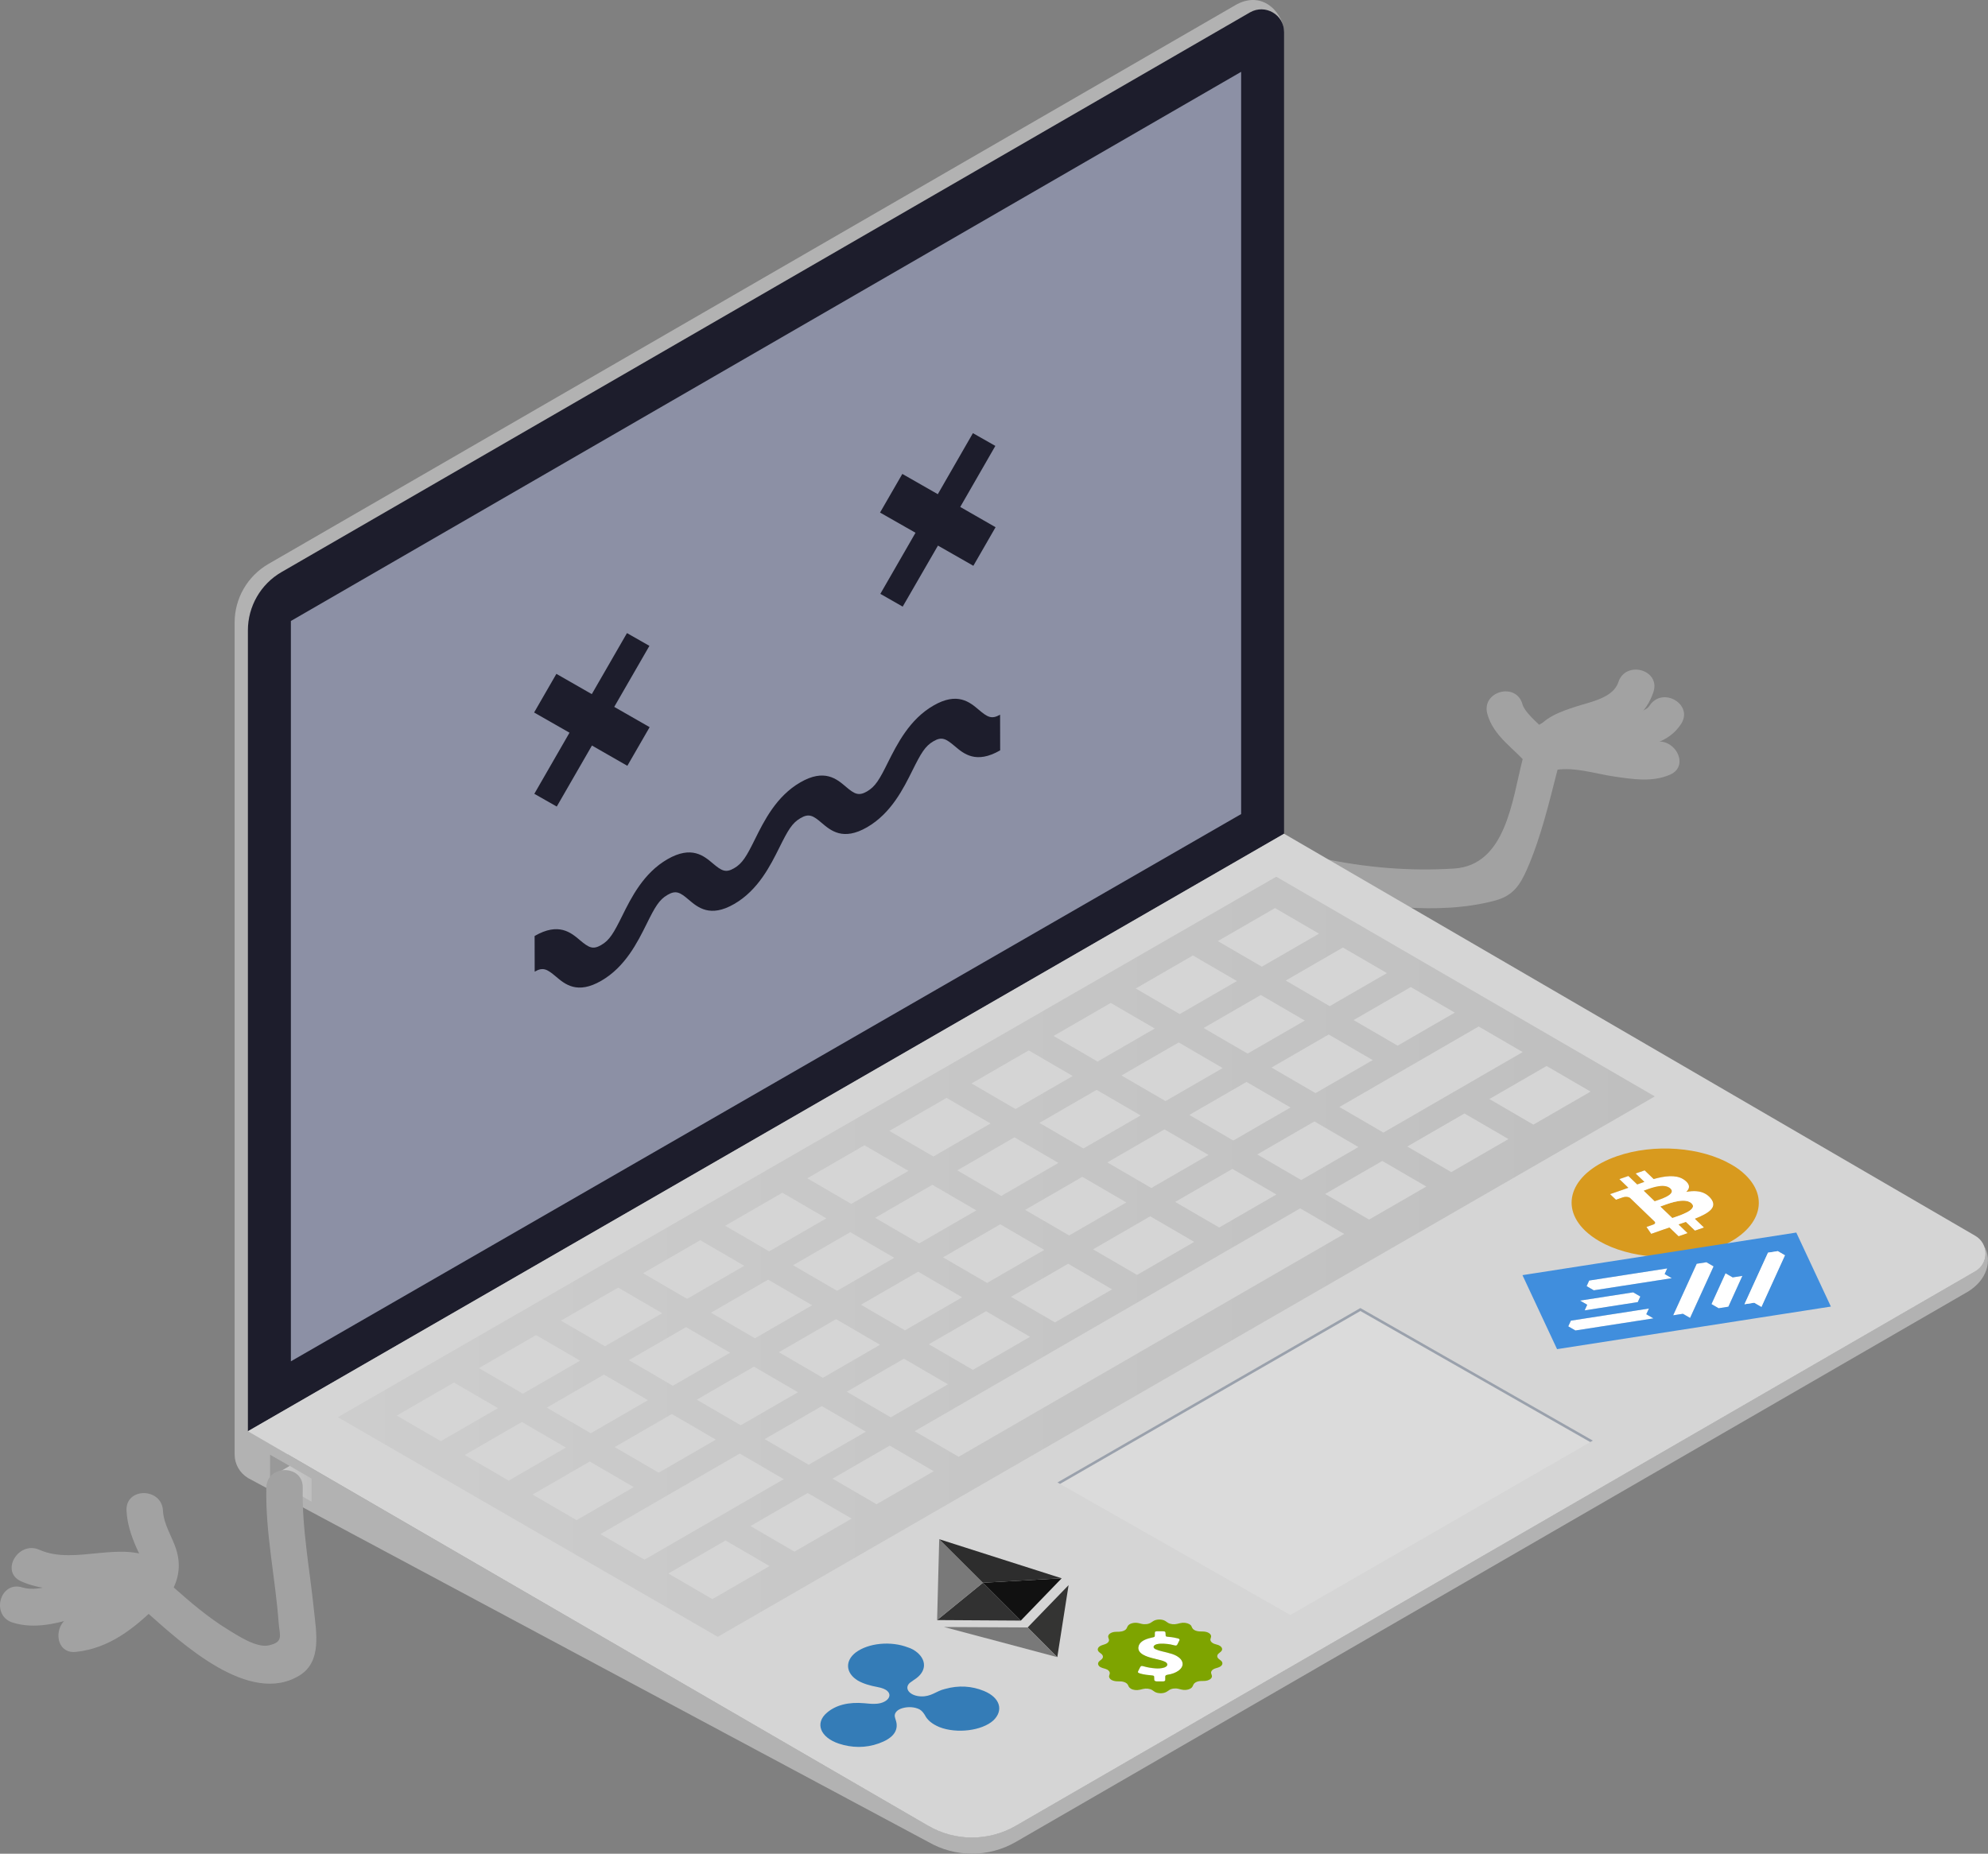
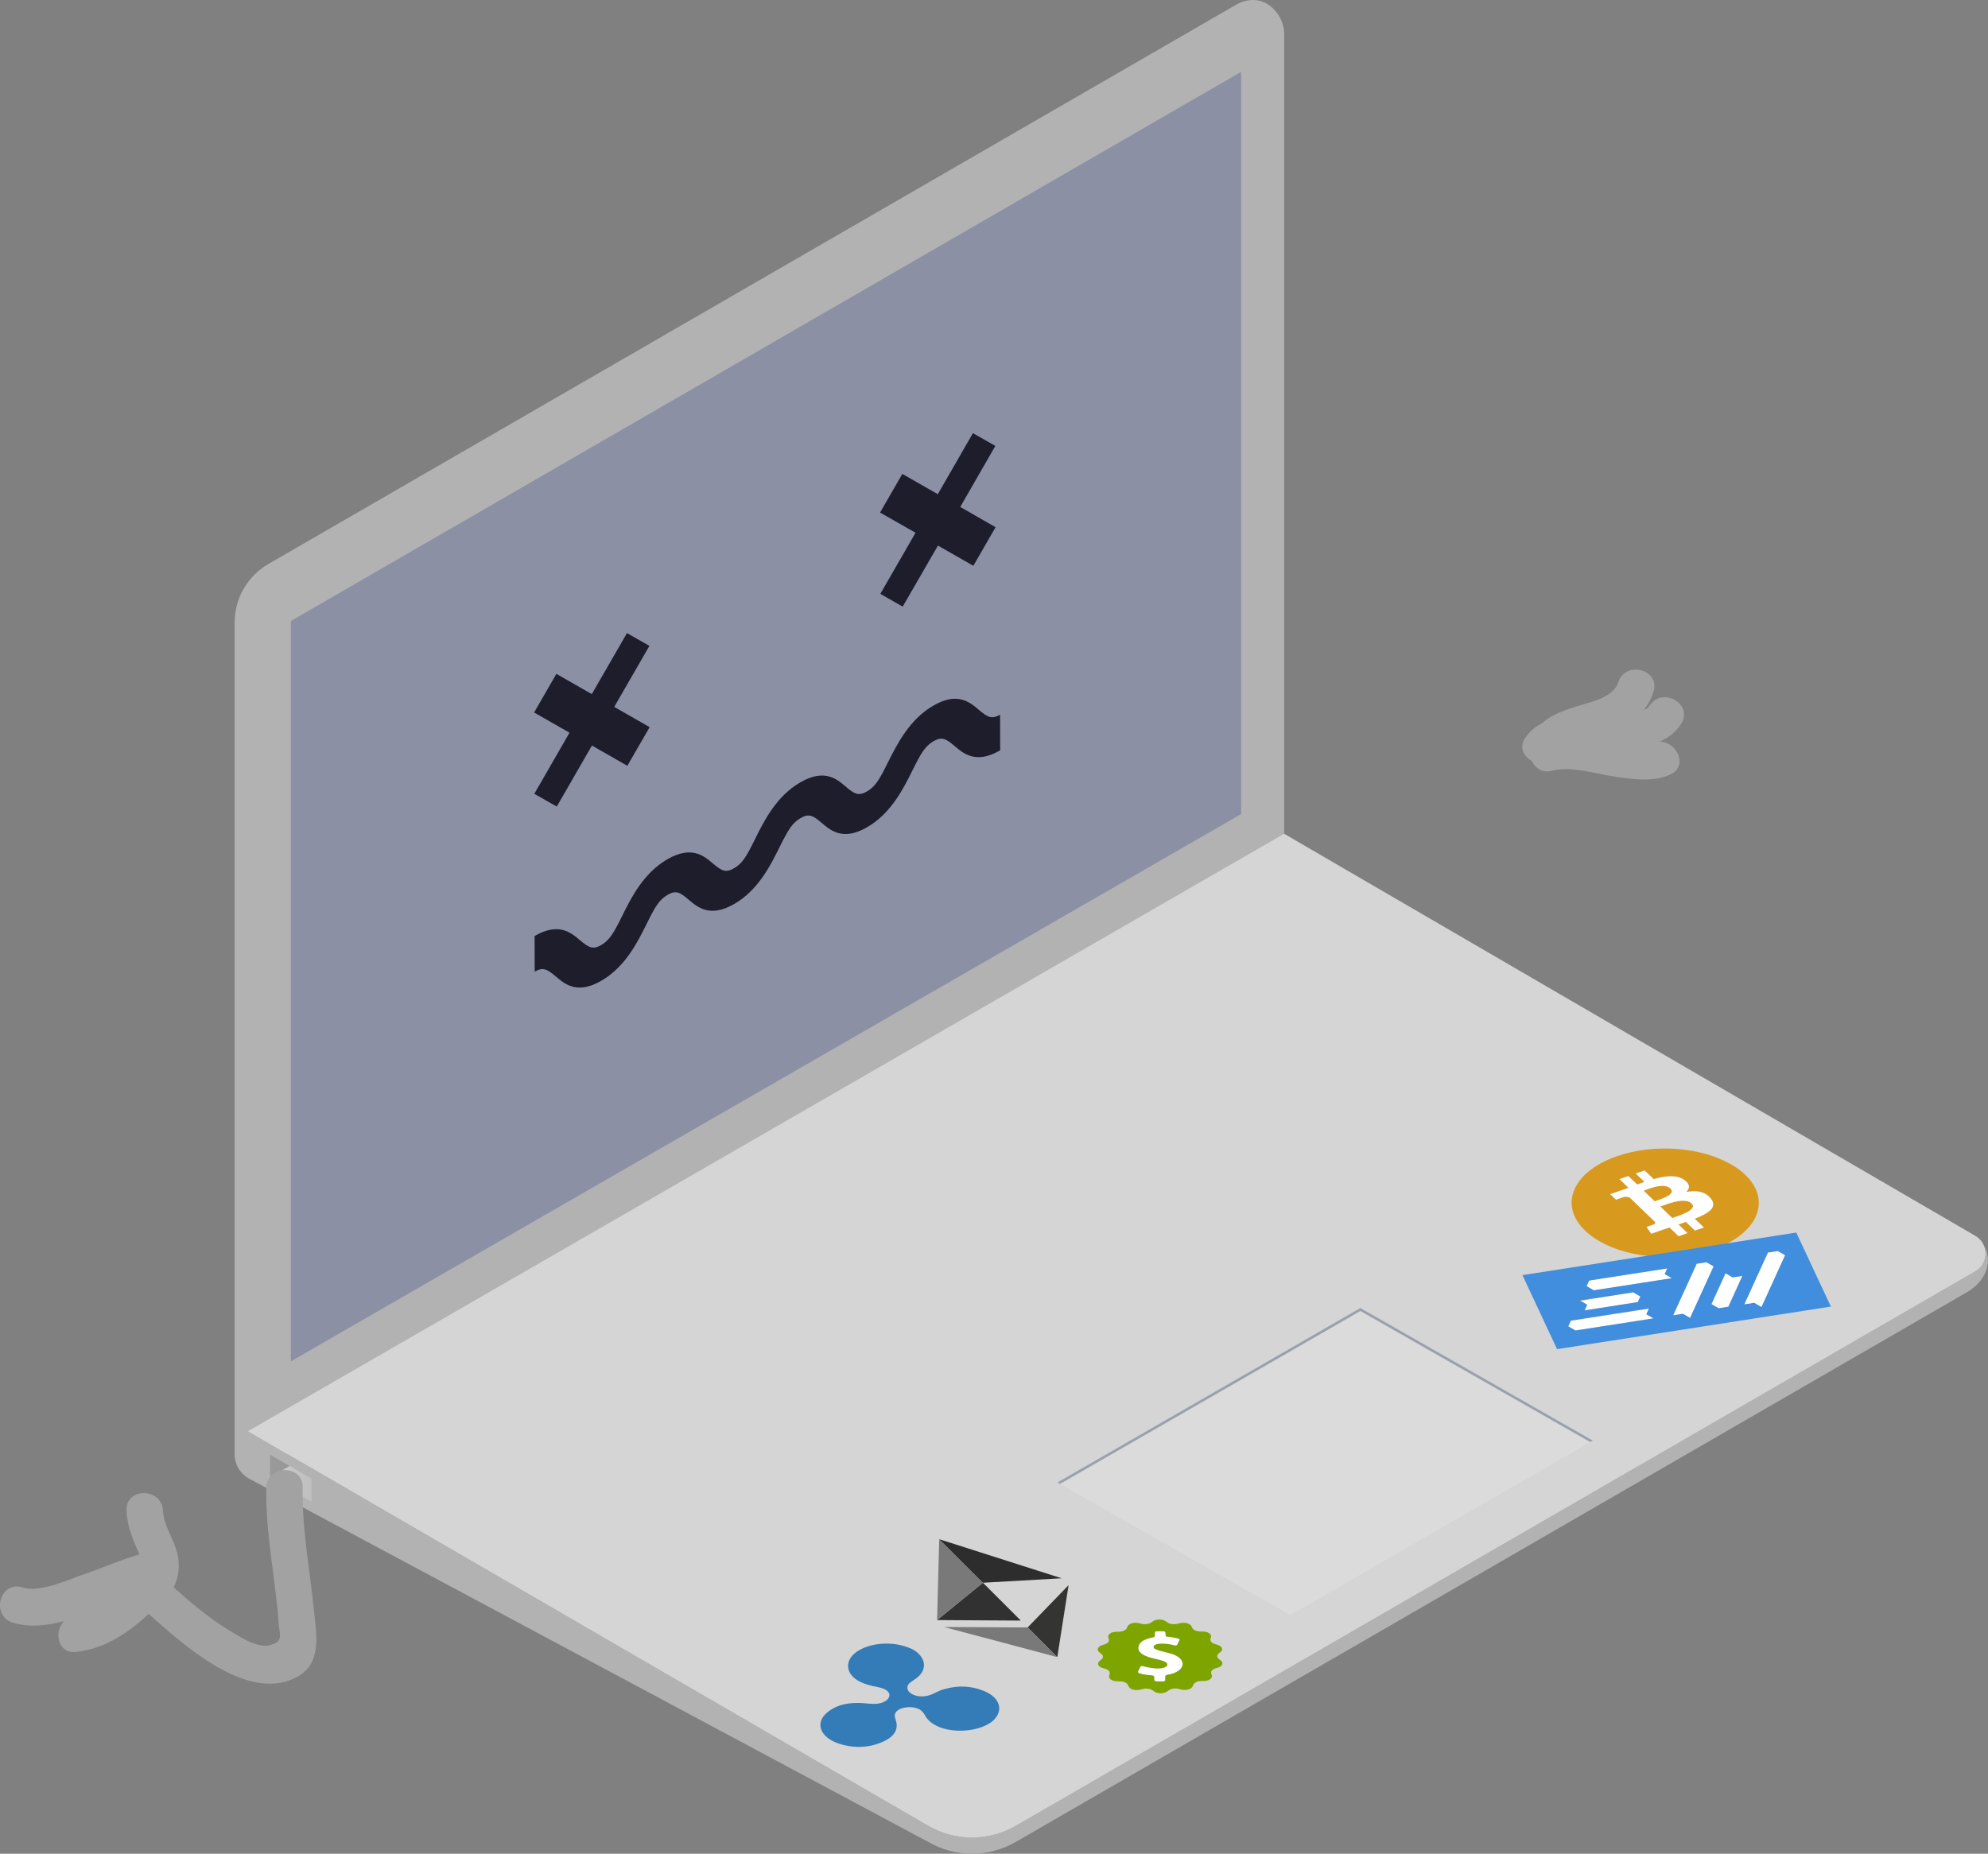
<svg xmlns="http://www.w3.org/2000/svg" width="297" height="277" viewBox="0 0 297 277" fill="none">
  <rect x="0" y="0" width="297" height="277" fill="#808080" stroke="none" />
-   <path d="M195.911 133.491C204.4 135.31 214.826 136.868 223.358 134.569C226.002 133.861 227.047 132.336 228.124 129.906C230.203 125.166 231.444 119.871 232.728 114.869C233.598 111.47 228.342 110.02 227.482 113.42C225.893 119.653 224.957 129.296 217.22 129.786C210.527 130.211 203.921 129.633 197.37 128.228C193.942 127.509 192.483 132.761 195.911 133.491Z" fill="#A2A2A2" />
-   <path d="M232.26 110.609C231.443 109.606 230.431 108.789 229.517 107.896C228.701 107.111 227.678 106.065 227.449 105.237C226.524 101.859 221.268 103.298 222.204 106.686C223.151 110.119 226.307 111.873 228.418 114.466C229.343 115.61 231.302 115.436 232.27 114.466C233.391 113.333 233.195 111.753 232.26 110.609Z" fill="#A2A2A2" />
  <path d="M232.641 112.897C233.838 111.263 240.879 112.047 242.729 111.895C245.939 111.622 249.259 111.077 251.141 108.19C253.067 105.248 248.355 102.513 246.44 105.444C245.167 107.394 238.408 106.61 236.352 106.752C233.141 106.97 229.942 107.394 227.928 110.162C225.872 112.973 230.584 115.697 232.641 112.897Z" fill="#A2A2A2" />
  <path d="M233.946 112.331C234.73 110.751 238.8 110.271 240.4 109.639C243.458 108.43 245.961 106.632 247.017 103.396C248.105 100.051 242.849 98.623 241.771 101.947C241.009 104.3 237.538 104.9 235.503 105.564C233.163 106.327 230.431 107.22 229.245 109.585C227.689 112.701 232.379 115.469 233.946 112.331Z" fill="#A2A2A2" />
  <path d="M231.922 115.164C234.719 114.423 238.365 115.632 241.14 116.035C243.959 116.438 246.799 116.918 249.487 115.763C252.697 114.379 249.922 109.683 246.745 111.056C244.808 111.895 240.607 110.467 238.626 110.162C235.971 109.759 233.13 109.193 230.475 109.901C227.101 110.805 228.538 116.068 231.922 115.164Z" fill="#A2A2A2" />
  <path d="M40.082 84.284L184.757 0.656C188.914 -1.545 191.841 2.28 191.841 4.895V128.99L42.988 217.325L138.658 272.808C142.706 275.161 147.701 275.161 151.76 272.819L295.096 189.965C296.5 189.159 296.936 187.513 296.413 186.184C297.697 188.396 296.827 191.261 294.03 192.994L151.76 275.238C147.701 277.58 142.706 277.58 138.658 275.227L37.035 220.855V220.844C35.805 220.103 35.054 218.774 35.054 217.336V93.012C35.054 89.416 36.97 86.093 40.082 84.284Z" fill="#B2B2B2" />
-   <path d="M37.035 94.199V213.871L191.841 124.578V4.808C191.841 2.182 189.012 0.548 186.737 1.855L42.063 85.482C38.95 87.28 37.035 90.604 37.035 94.199Z" fill="#1D1D2C" />
  <path d="M43.456 92.794V203.422L185.421 121.646V10.735L43.456 92.794Z" fill="#8C90A5" />
  <path d="M191.841 124.588L295.107 184.669C297.142 185.857 297.142 188.799 295.096 189.976L151.76 272.829C147.701 275.172 142.706 275.172 138.658 272.819L37.035 213.871L191.841 124.588Z" fill="#D5D5D5" />
-   <path d="M50.464 211.768L107.228 244.587L247.223 163.836L190.666 131.006L50.464 211.768Z" fill="url(#paint0_linear)" />
  <path d="M71.544 204.435L78.117 208.259L86.66 203.323L80.087 199.499L71.544 204.435ZM83.809 197.342L90.382 201.166L98.925 196.23L92.352 192.406L83.809 197.342ZM96.073 190.259L102.647 194.084L111.19 189.148L104.616 185.323L96.073 190.259ZM108.338 183.166L114.911 186.99L123.454 182.054L116.881 178.23L108.338 183.166ZM120.603 176.072L127.176 179.897L135.719 174.961L129.146 171.136L120.603 176.072ZM132.868 168.99L139.441 172.814L147.984 167.879L141.411 164.054L132.868 168.99ZM145.144 161.897L151.717 165.721L160.26 160.785L153.687 156.961L145.144 161.897ZM157.398 154.803L163.971 158.628L172.514 153.692L165.94 149.867L157.398 154.803ZM169.673 147.71L176.246 151.534L184.789 146.598L178.216 142.774L169.673 147.71ZM181.938 140.627L188.511 144.452L197.054 139.516L190.481 135.692L181.938 140.627ZM69.422 217.423L75.995 221.248L84.538 216.312L77.965 212.487L69.422 217.423ZM81.686 210.341L88.26 214.165L96.803 209.229L90.23 205.405L81.686 210.341ZM93.951 203.247L100.525 207.072L109.067 202.136L102.494 198.311L93.951 203.247ZM106.216 196.154L112.789 199.978L121.332 195.042L114.759 191.218L106.216 196.154ZM118.481 189.061L125.054 192.885L133.597 187.949L127.024 184.125L118.481 189.061ZM130.746 181.978L137.319 185.803L145.862 180.867L139.289 177.042L130.746 181.978ZM143.011 174.885L149.584 178.709L158.127 173.773L151.554 169.949L143.011 174.885ZM155.286 167.791L161.859 171.616L170.402 166.68L163.829 162.855L155.286 167.791ZM167.54 160.709L174.124 164.533L182.667 159.598L176.094 155.773L167.54 160.709ZM179.816 153.616L186.389 157.44L194.932 152.504L188.359 148.68L179.816 153.616ZM192.081 146.522L198.654 150.347L207.197 145.411L200.624 141.586L192.081 146.522ZM79.564 223.329L86.138 227.153L94.68 222.217L88.107 218.393L79.564 223.329ZM91.829 216.235L98.402 220.06L106.945 215.124L100.372 211.299L91.829 216.235ZM104.094 209.153L110.667 212.977L119.21 208.041L112.637 204.217L104.094 209.153ZM116.359 202.06L122.932 205.884L131.475 200.948L124.902 197.124L116.359 202.06ZM128.624 194.966L135.197 198.791L143.74 193.855L137.167 190.03L128.624 194.966ZM140.888 187.884L147.462 191.708L156.005 186.772L149.431 182.948L140.888 187.884ZM153.153 180.79L159.726 184.615L168.269 179.679L161.696 175.854L153.153 180.79ZM165.429 173.697L172.002 177.522L180.545 172.586L173.972 168.761L165.429 173.697ZM177.683 166.604L184.256 170.428L192.799 165.492L186.226 161.668L177.683 166.604ZM189.959 159.521L196.532 163.346L205.075 158.41L198.502 154.585L189.959 159.521ZM202.223 152.428L208.797 156.252L217.34 151.316L210.766 147.492L202.223 152.428ZM89.707 229.234L96.28 233.059L117.088 221.03L110.515 217.205L89.707 229.234ZM114.237 215.048L120.81 218.872L129.353 213.936L122.78 210.112L114.237 215.048ZM126.502 207.965L133.075 211.79L141.618 206.854L135.044 203.029L126.502 207.965ZM138.766 200.872L145.34 204.696L153.882 199.76L147.309 195.936L138.766 200.872ZM151.031 193.779L157.604 197.603L166.147 192.667L159.574 188.843L151.031 193.779ZM163.296 186.685L169.869 190.51L178.412 185.574L171.839 181.749L163.296 186.685ZM175.572 179.603L182.145 183.427L190.688 178.491L184.115 174.667L175.572 179.603ZM187.826 172.509L194.399 176.334L202.942 171.398L196.369 167.573L187.826 172.509ZM200.101 165.416L206.674 169.241L227.482 157.211L220.909 153.387L200.101 165.416ZM99.85 235.129L106.423 238.954L114.966 234.018L108.393 230.193L99.85 235.129ZM112.115 228.036L118.688 231.86L127.231 226.924L120.658 223.1L112.115 228.036ZM124.379 220.953L130.953 224.778L139.495 219.842L132.922 216.017L124.379 220.953ZM136.644 213.86L143.217 217.685L200.82 184.386L194.246 180.562L136.644 213.86ZM197.968 178.415L204.541 182.24L213.084 177.304L206.511 173.479L197.968 178.415ZM210.244 171.322L216.817 175.146L225.36 170.21L218.787 166.386L210.244 171.322ZM222.509 164.228L229.082 168.053L237.625 163.117L231.052 159.292L222.509 164.228ZM59.279 211.528L65.852 215.353L74.395 210.417L67.822 206.592L59.279 211.528Z" fill="#D5D5D5" />
  <path d="M203.236 195.457L237.962 215.266L192.777 241.329L157.985 221.52L203.236 195.457Z" fill="#DBDBDB" />
  <path d="M46.546 220.942V224.396L40.321 220.779V217.336L46.546 220.942Z" fill="url(#paint1_linear)" />
  <path d="M40.321 220.779L43.282 219.046L40.321 217.336V220.779Z" fill="#999999" />
  <path opacity="0.5" d="M203.236 195.903L158.366 221.738L157.985 221.52L203.236 195.457L237.962 215.266L237.57 215.484L203.236 195.903Z" fill="#5A697E" />
  <path d="M93.668 94.603L97.02 96.51L91.764 105.629L97.053 108.659L93.723 114.434L88.434 111.404L83.177 120.524L79.826 118.618L85.082 109.487L79.793 106.468L83.123 100.694L88.412 103.723L93.668 94.603Z" fill="#1D1D2C" />
  <path d="M145.35 64.726L148.702 66.632L143.457 75.752L148.735 78.781L145.416 84.546L140.127 81.527L134.859 90.647L131.519 88.74L136.775 79.61L131.475 76.591L134.805 70.817L140.105 73.846L145.35 64.726Z" fill="#1D1D2C" />
  <path d="M39.788 222.305C39.647 229.115 41.127 235.696 41.627 242.452C41.769 244.402 42.444 245.361 40.126 245.873C38.297 246.276 35.37 244.315 34.02 243.487C31.071 241.678 28.394 239.379 25.815 237.091C23.203 234.781 19.34 238.616 21.962 240.948C27.088 245.481 37.263 255.004 44.783 250.34C48.124 248.259 47.232 243.857 46.895 240.545C46.274 234.443 45.099 228.472 45.23 222.316C45.306 218.796 39.864 218.796 39.788 222.305Z" fill="#A2A2A2" />
  <path d="M25.695 237.701C26.783 235.729 27.001 233.658 26.315 231.501C25.695 229.572 24.454 227.807 24.346 225.737C24.172 222.25 18.719 222.228 18.904 225.737C19.002 227.698 19.568 229.387 20.341 231.174C20.863 232.373 21.701 233.68 21.005 234.944C19.307 238.028 24.008 240.774 25.695 237.701Z" fill="#A2A2A2" />
-   <path d="M23.649 233.309C18.447 229.877 11.308 233.996 5.899 231.588C2.732 230.171 -0.043 234.868 3.157 236.295C6.019 237.57 9.088 237.592 12.179 237.548C14.573 237.515 18.784 236.622 20.907 238.017C23.834 239.945 26.566 235.227 23.649 233.309Z" fill="#A2A2A2" />
  <path d="M20.896 232.264C18.099 233.048 15.411 234.269 12.668 235.195C10.165 236.045 6.019 238.049 3.342 237.21C-0.01 236.154 -1.436 241.416 1.895 242.462C8.283 244.478 16.358 239.204 22.343 237.516C25.706 236.568 24.28 231.305 20.896 232.264Z" fill="#A2A2A2" />
  <path d="M19.699 236.012C17.424 238.267 14.693 241.035 11.33 241.394C7.88 241.754 7.847 247.213 11.33 246.842C16.325 246.319 20.09 243.312 23.551 239.869C26.032 237.385 22.18 233.538 19.699 236.012Z" fill="#A2A2A2" />
  <path d="M139.452 105.433C143.043 103.352 144.882 104.921 146.232 106.065C147.538 107.177 148.147 107.514 149.41 106.795L149.421 112.123C145.818 114.205 143.979 112.636 142.63 111.491C141.324 110.391 140.714 110.031 139.463 110.761C138.2 111.491 137.602 112.537 136.307 115.142C134.968 117.833 133.14 121.527 129.549 123.608C125.957 125.689 124.118 124.12 122.769 122.976C121.474 121.865 120.853 121.516 119.602 122.246C118.34 122.976 117.741 124.022 116.446 126.626C115.107 129.317 113.279 133.011 109.688 135.081C106.096 137.163 104.246 135.594 102.897 134.449C101.602 133.338 100.982 132.989 99.73 133.719C98.479 134.439 97.869 135.496 96.585 138.1C95.246 140.791 93.418 144.485 89.827 146.555C86.236 148.636 84.396 147.067 83.047 145.923C81.741 144.823 81.132 144.463 79.88 145.193L79.869 139.865C83.46 137.784 85.3 139.353 86.649 140.497C87.955 141.597 88.564 141.946 89.816 141.216C91.067 140.497 91.677 139.44 92.961 136.847C94.3 134.144 96.128 130.462 99.719 128.391C103.31 126.321 105.15 127.879 106.499 129.023C107.805 130.124 108.414 130.472 109.666 129.742C110.918 129.023 111.527 127.966 112.811 125.362C114.15 122.671 115.978 118.977 119.569 116.907C123.161 114.826 125 116.395 126.349 117.539C127.644 118.65 128.265 118.988 129.516 118.269C130.778 117.539 131.388 116.493 132.672 113.889C134.032 111.197 135.861 107.504 139.452 105.433Z" fill="#1D1D2C" />
  <path d="M136.405 246.494C138.298 247.595 138.657 249.447 136.916 250.765C136.601 251.005 136.231 251.223 135.915 251.474C135.012 252.302 135.904 253.424 137.591 253.489C138.277 253.522 138.908 253.337 139.441 253.086C139.974 252.846 140.497 252.53 141.182 252.378C143.239 251.8 145.198 251.942 146.983 252.672C149.508 253.707 149.921 255.658 148.387 257.096C146.689 258.621 142.945 259.09 140.366 258.087C139.256 257.63 138.527 257.02 138.157 256.257C137.95 255.952 137.787 255.679 137.373 255.429C136.633 255.058 135.686 255.004 134.838 255.244C134.043 255.462 133.619 255.952 133.673 256.464C133.728 256.802 133.88 257.139 133.934 257.466C134.141 258.807 133.238 259.82 131.29 260.517C129.331 261.226 127.274 261.193 125.326 260.55C122.529 259.613 121.702 257.477 123.552 255.919C124.88 254.786 126.774 254.296 129.146 254.514C129.625 254.546 130.202 254.633 130.68 254.601C132.367 254.601 133.423 253.5 132.585 252.705C132.269 252.4 131.747 252.214 131.105 252.095C129.995 251.888 128.994 251.604 128.156 251.125C126.316 250.003 126.219 248.172 127.851 246.919C129.755 245.513 133.086 245.176 135.665 246.178C135.817 246.222 136.144 246.342 136.405 246.494Z" fill="#347CB7" />
  <path d="M252.719 179.832C253.742 180.812 250.75 181.695 249.835 182.022L248.04 180.289C248.9 179.995 251.305 178.971 252.491 179.646C252.567 179.701 252.654 179.755 252.719 179.832Z" fill="#D89A1E" />
  <path d="M253.22 183.896L251.881 182.61C251.533 182.73 251.163 182.85 250.793 182.981L252.143 184.277L250.793 184.746L249.433 183.438C249.117 183.547 248.791 183.656 248.464 183.765L246.701 184.386L245.994 183.351L246.984 183.002C247.365 182.872 247.3 182.675 247.224 182.566C245.798 181.194 244.895 180.333 243.545 179.025C243.534 179.014 243.513 179.003 243.502 178.993C243.273 178.862 242.925 178.775 242.413 178.949L241.434 179.287L240.552 178.448L242.424 177.794C242.707 177.696 242.99 177.598 243.284 177.489L241.945 176.192L243.295 175.724L244.612 176.988C244.971 176.857 245.33 176.726 245.678 176.606L244.372 175.353L245.722 174.885L247.071 176.181C248.747 175.702 250.325 175.517 251.435 176.17C251.544 176.225 251.642 176.301 251.729 176.367C252.556 177.009 252.491 177.587 251.947 178.099C253.035 177.903 254.025 177.936 254.809 178.393C255.092 178.557 255.342 178.775 255.582 179.047C256.67 180.355 255.429 181.248 253.231 182.12L254.591 183.427L253.22 183.896ZM249.835 182.011C250.75 181.695 253.742 180.801 252.719 179.821C252.643 179.755 252.567 179.69 252.48 179.646C251.294 178.96 248.889 179.984 248.029 180.289L249.835 182.011ZM247.213 179.494C247.974 179.232 250.478 178.491 249.563 177.609C249.487 177.543 249.411 177.478 249.335 177.434C248.279 176.824 246.288 177.685 245.591 177.925L247.213 179.494Z" fill="white" />
  <path d="M249.553 177.609C250.478 178.491 247.964 179.232 247.202 179.494L245.569 177.925C246.277 177.674 248.257 176.813 249.313 177.434C249.4 177.478 249.476 177.532 249.553 177.609Z" fill="#D89A1E" />
  <path d="M260.74 175.549C264.734 179.385 262.623 184.364 256.017 186.674C250.412 188.636 243.382 188.036 238.931 185.465C238.137 185.007 237.429 184.484 236.82 183.907C232.815 180.071 234.926 175.092 241.532 172.782C247.137 170.82 254.178 171.42 258.618 173.991C259.423 174.438 260.131 174.961 260.74 175.549ZM253.22 183.896L254.569 183.427L253.209 182.12C255.407 181.248 256.648 180.365 255.56 179.047C255.331 178.775 255.07 178.557 254.787 178.393C253.993 177.936 253.013 177.903 251.925 178.099C252.469 177.587 252.534 177.009 251.707 176.367C251.609 176.29 251.511 176.225 251.413 176.17C250.303 175.528 248.725 175.713 247.049 176.181L245.7 174.885L244.351 175.353L245.657 176.606C245.308 176.726 244.949 176.857 244.59 176.988L243.273 175.724L241.924 176.192L243.262 177.489C242.968 177.598 242.696 177.696 242.403 177.794L240.531 178.437L241.412 179.276L242.392 178.938C242.903 178.764 243.262 178.851 243.48 178.982C243.491 178.993 243.513 179.003 243.524 179.014C244.884 180.322 245.776 181.183 247.202 182.556C247.278 182.664 247.343 182.861 246.962 182.991L245.972 183.34L246.679 184.375L248.442 183.754C248.769 183.634 249.095 183.536 249.411 183.427L250.771 184.735L252.121 184.266L250.771 182.97C251.141 182.839 251.501 182.719 251.86 182.599L253.22 183.896Z" fill="#D89A1E" />
  <path d="M176.132 244.907C176.229 244.961 176.251 245.038 176.208 245.125C176.11 245.332 176.012 245.539 175.903 245.735C175.805 245.92 175.685 245.953 175.381 245.866C174.739 245.692 174.075 245.615 173.378 245.637C173.204 245.637 173.03 245.659 172.856 245.702C172.301 245.844 172.17 246.193 172.584 246.432C172.616 246.443 172.638 246.465 172.682 246.476C172.943 246.596 173.248 246.683 173.552 246.759C174.075 246.89 174.619 247.01 175.13 247.173C175.392 247.261 175.62 247.359 175.816 247.478C176.839 248.067 177.002 249.004 176.044 249.679C175.642 249.974 175.098 250.17 174.477 250.268C174.205 250.311 174.086 250.388 174.086 250.562C174.096 250.726 174.096 250.889 174.086 251.041C174.096 251.194 173.966 251.27 173.716 251.27C173.422 251.281 173.117 251.281 172.823 251.27C172.703 251.27 172.606 251.249 172.54 251.205C172.464 251.161 172.431 251.107 172.431 251.031C172.421 250.911 172.421 250.791 172.421 250.682C172.421 250.54 172.41 250.475 172.344 250.431C172.29 250.399 172.181 250.388 171.974 250.366C171.419 250.322 170.875 250.246 170.364 250.104C170.233 250.072 170.146 250.039 170.081 249.995C169.961 249.93 169.972 249.854 170.048 249.69C170.135 249.505 170.211 249.331 170.32 249.156C170.429 248.949 170.527 248.928 170.864 249.015C171.419 249.178 172.007 249.276 172.627 249.32C173.03 249.342 173.422 249.32 173.792 249.233C174.445 249.069 174.575 248.644 174.086 248.361C174.064 248.35 174.031 248.328 173.999 248.317C173.803 248.23 173.574 248.154 173.335 248.089C172.736 247.936 172.094 247.816 171.517 247.609C171.234 247.511 170.995 247.402 170.777 247.282C170.288 246.999 170.015 246.639 170.059 246.182C170.135 245.441 170.853 244.983 172.029 244.733C172.518 244.624 172.508 244.635 172.518 244.34C172.508 244.242 172.508 244.144 172.518 244.046C172.529 243.828 172.584 243.785 172.965 243.774H173.313C173.716 243.774 173.922 243.774 174.02 243.828C174.118 243.883 174.129 244.003 174.129 244.242C174.129 244.417 174.129 244.504 174.216 244.547C174.292 244.591 174.434 244.602 174.706 244.624C175.141 244.656 175.555 244.744 175.968 244.842C176.034 244.863 176.088 244.885 176.132 244.907Z" fill="white" />
  <path d="M179.908 251.183L179.418 251.194C178.896 251.205 178.439 251.423 178.297 251.728L178.167 252C177.971 252.414 177.198 252.643 176.502 252.469L176.055 252.36C175.566 252.24 175 252.316 174.662 252.556L174.336 252.774C173.868 253.09 173.03 253.101 172.529 252.818C172.518 252.807 172.497 252.796 172.486 252.785L172.159 252.567C172.148 252.556 172.127 252.545 172.116 252.534C171.757 252.327 171.223 252.262 170.755 252.382L170.309 252.491C169.83 252.611 169.286 252.545 168.949 252.338C168.807 252.251 168.699 252.153 168.633 252.033L168.503 251.761C168.437 251.641 168.329 251.532 168.187 251.456C167.969 251.336 167.676 251.249 167.36 251.249L166.881 251.238C166.555 251.227 166.272 251.15 166.054 251.031C165.782 250.867 165.641 250.638 165.706 250.399L165.782 250.126C165.847 249.887 165.706 249.658 165.434 249.494C165.347 249.451 165.249 249.407 165.14 249.374L164.705 249.244C164.596 249.211 164.498 249.167 164.411 249.124C163.997 248.884 163.921 248.492 164.269 248.198L164.552 247.969C164.857 247.718 164.846 247.391 164.531 247.13L164.237 246.901C163.801 246.552 163.986 246.062 164.628 245.844L165.053 245.702C165.521 245.55 165.76 245.245 165.662 244.951L165.575 244.678C165.445 244.253 165.978 243.85 166.718 243.839L167.208 243.828C167.741 243.807 168.198 243.599 168.329 243.294L168.459 243.022C168.655 242.608 169.428 242.379 170.113 242.543L170.56 242.652C171.049 242.771 171.615 242.695 171.963 242.455L172.279 242.248C172.758 241.932 173.585 241.922 174.086 242.216C174.096 242.227 174.118 242.237 174.129 242.248L174.456 242.466C174.466 242.477 174.488 242.488 174.499 242.499C174.858 242.706 175.391 242.771 175.87 242.652L176.317 242.543C176.806 242.423 177.339 242.499 177.688 242.695C177.829 242.771 177.938 242.88 177.992 243L178.123 243.273C178.188 243.392 178.297 243.501 178.439 243.578C178.656 243.698 178.939 243.774 179.266 243.785L179.755 243.796C180.082 243.807 180.365 243.883 180.572 244.003C180.844 244.155 180.985 244.384 180.92 244.624L180.844 244.907C180.778 245.136 180.92 245.376 181.203 245.539C181.29 245.583 181.377 245.626 181.486 245.659L181.921 245.79C182.03 245.822 182.128 245.866 182.215 245.92C182.628 246.16 182.716 246.552 182.356 246.836L182.084 247.064C181.769 247.315 181.78 247.653 182.095 247.903L182.389 248.132C182.824 248.481 182.639 248.971 181.986 249.178L181.562 249.309C181.094 249.462 180.855 249.767 180.953 250.072L181.04 250.344C181.181 250.758 180.659 251.161 179.908 251.183ZM173.716 251.249C173.966 251.249 174.096 251.172 174.086 251.02C174.096 250.867 174.096 250.704 174.086 250.54C174.075 250.377 174.194 250.29 174.477 250.246C175.098 250.148 175.631 249.952 176.044 249.658C177.002 248.982 176.839 248.056 175.816 247.457C175.62 247.348 175.391 247.239 175.13 247.152C174.619 246.988 174.086 246.868 173.552 246.738C173.237 246.661 172.943 246.574 172.682 246.454C172.649 246.443 172.616 246.422 172.584 246.411C172.17 246.171 172.301 245.822 172.856 245.681C173.03 245.637 173.204 245.615 173.378 245.615C174.075 245.593 174.739 245.67 175.381 245.844C175.696 245.931 175.805 245.909 175.903 245.713C176.012 245.517 176.099 245.31 176.208 245.103C176.251 245.005 176.219 244.94 176.132 244.885C176.088 244.863 176.034 244.842 175.979 244.82C175.566 244.722 175.152 244.635 174.717 244.602C174.445 244.58 174.303 244.558 174.227 244.526C174.14 244.482 174.151 244.395 174.14 244.221C174.14 243.992 174.129 243.872 174.031 243.807C173.933 243.752 173.726 243.752 173.324 243.752H172.976C172.595 243.752 172.529 243.796 172.529 244.024C172.518 244.123 172.518 244.221 172.529 244.319C172.518 244.613 172.529 244.602 172.04 244.711C170.864 244.961 170.157 245.419 170.07 246.16C170.026 246.618 170.298 246.977 170.788 247.261C170.995 247.38 171.245 247.489 171.528 247.587C172.105 247.784 172.747 247.903 173.346 248.067C173.585 248.132 173.813 248.198 174.009 248.296C174.042 248.307 174.064 248.328 174.096 248.339C174.586 248.623 174.466 249.048 173.803 249.211C173.433 249.309 173.03 249.331 172.638 249.298C172.018 249.255 171.43 249.156 170.875 248.993C170.538 248.895 170.451 248.917 170.331 249.135C170.233 249.309 170.157 249.483 170.059 249.669C169.983 249.832 169.983 249.908 170.092 249.974C170.157 250.006 170.244 250.039 170.375 250.083C170.886 250.224 171.43 250.301 171.985 250.344C172.181 250.366 172.29 250.377 172.355 250.41C172.421 250.453 172.431 250.518 172.431 250.66C172.431 250.769 172.431 250.889 172.442 251.009C172.442 251.085 172.486 251.15 172.551 251.183C172.616 251.216 172.703 251.238 172.834 251.249C173.117 251.259 173.422 251.259 173.716 251.249Z" fill="#7EA400" />
  <path d="M249.085 189.529L248.704 190.379L249.77 191L238.115 192.809L237.037 192.188L237.418 191.349L249.085 189.529Z" fill="white" />
  <path d="M260.305 190.652L258.204 195.261L256.757 195.489L255.679 194.868L257.78 190.27L258.857 190.88L260.305 190.652Z" fill="white" />
  <path d="M245.058 193.735L244.677 194.574L236.744 195.816L237.124 194.966L236.058 194.345L243.991 193.114L245.058 193.735Z" fill="white" />
  <path d="M255.995 189.235L252.491 196.938L251.424 196.317L249.955 196.546L253.481 188.843L254.929 188.625L255.995 189.235Z" fill="white" />
  <path d="M246.342 195.533L245.95 196.383L247.017 197.004L235.361 198.813L234.284 198.202L234.676 197.353L246.342 195.533Z" fill="white" />
  <path d="M268.358 184.179L273.527 195.239L232.619 201.602L227.45 190.543L268.358 184.179ZM251.424 196.317L252.491 196.939L256.006 189.235L254.939 188.614L253.481 188.843L249.966 196.546L251.424 196.317ZM260.62 194.89L262.078 194.661L263.145 195.282L266.66 187.579L265.594 186.958L264.135 187.187L260.62 194.89ZM235.361 198.813L247.017 197.004L245.95 196.383L246.342 195.533L234.687 197.342L234.295 198.192L235.361 198.813ZM237.037 192.188L238.104 192.809L249.759 191L248.693 190.379L249.074 189.54L237.418 191.349L237.037 192.188ZM237.124 194.966L236.744 195.805L244.677 194.574L245.058 193.735L243.991 193.114L236.058 194.345L237.124 194.966ZM256.757 195.489L258.215 195.26L260.305 190.651L258.857 190.88L257.791 190.259L255.69 194.868L256.757 195.489Z" fill="#408EDD" />
  <path d="M266.66 187.579L263.156 195.282L262.079 194.661L260.62 194.89L264.135 187.186L265.594 186.958L266.66 187.579Z" fill="white" />
  <path d="M159.643 236.867L157.956 247.622L153.527 243.187L159.643 236.867Z" fill="#343433" />
  <path d="M146.845 236.508L152.504 242.163L140 242.087L146.845 236.508Z" fill="#313131" />
-   <path d="M158.609 235.843L152.504 242.163L146.845 236.508L158.609 235.843Z" fill="#111111" />
+   <path d="M158.609 235.843L146.845 236.508L158.609 235.843Z" fill="#111111" />
  <path d="M140.316 230.003L146.845 236.508L140 242.087L152.504 242.163L140 242.087L140.316 230.003Z" fill="#797979" />
  <path d="M153.527 243.187L157.956 247.622L141.034 243.122L153.527 243.187Z" fill="#797979" />
  <path d="M158.609 235.843L146.845 236.508L140.316 230.003L158.609 235.843Z" fill="#2D2D2D" />
  <defs>
    <linearGradient id="paint0_linear" x1="247.223" y1="187.798" x2="50.467" y2="187.798" gradientUnits="userSpaceOnUse">
      <stop stop-color="#BFBFBF" />
      <stop offset="1" stop-color="#CDCDCD" />
    </linearGradient>
    <linearGradient id="paint1_linear" x1="46.551" y1="220.863" x2="40.325" y2="220.863" gradientUnits="userSpaceOnUse">
      <stop stop-color="#BFBFBF" />
      <stop offset="1" stop-color="#CDCDCD" />
    </linearGradient>
  </defs>
</svg>